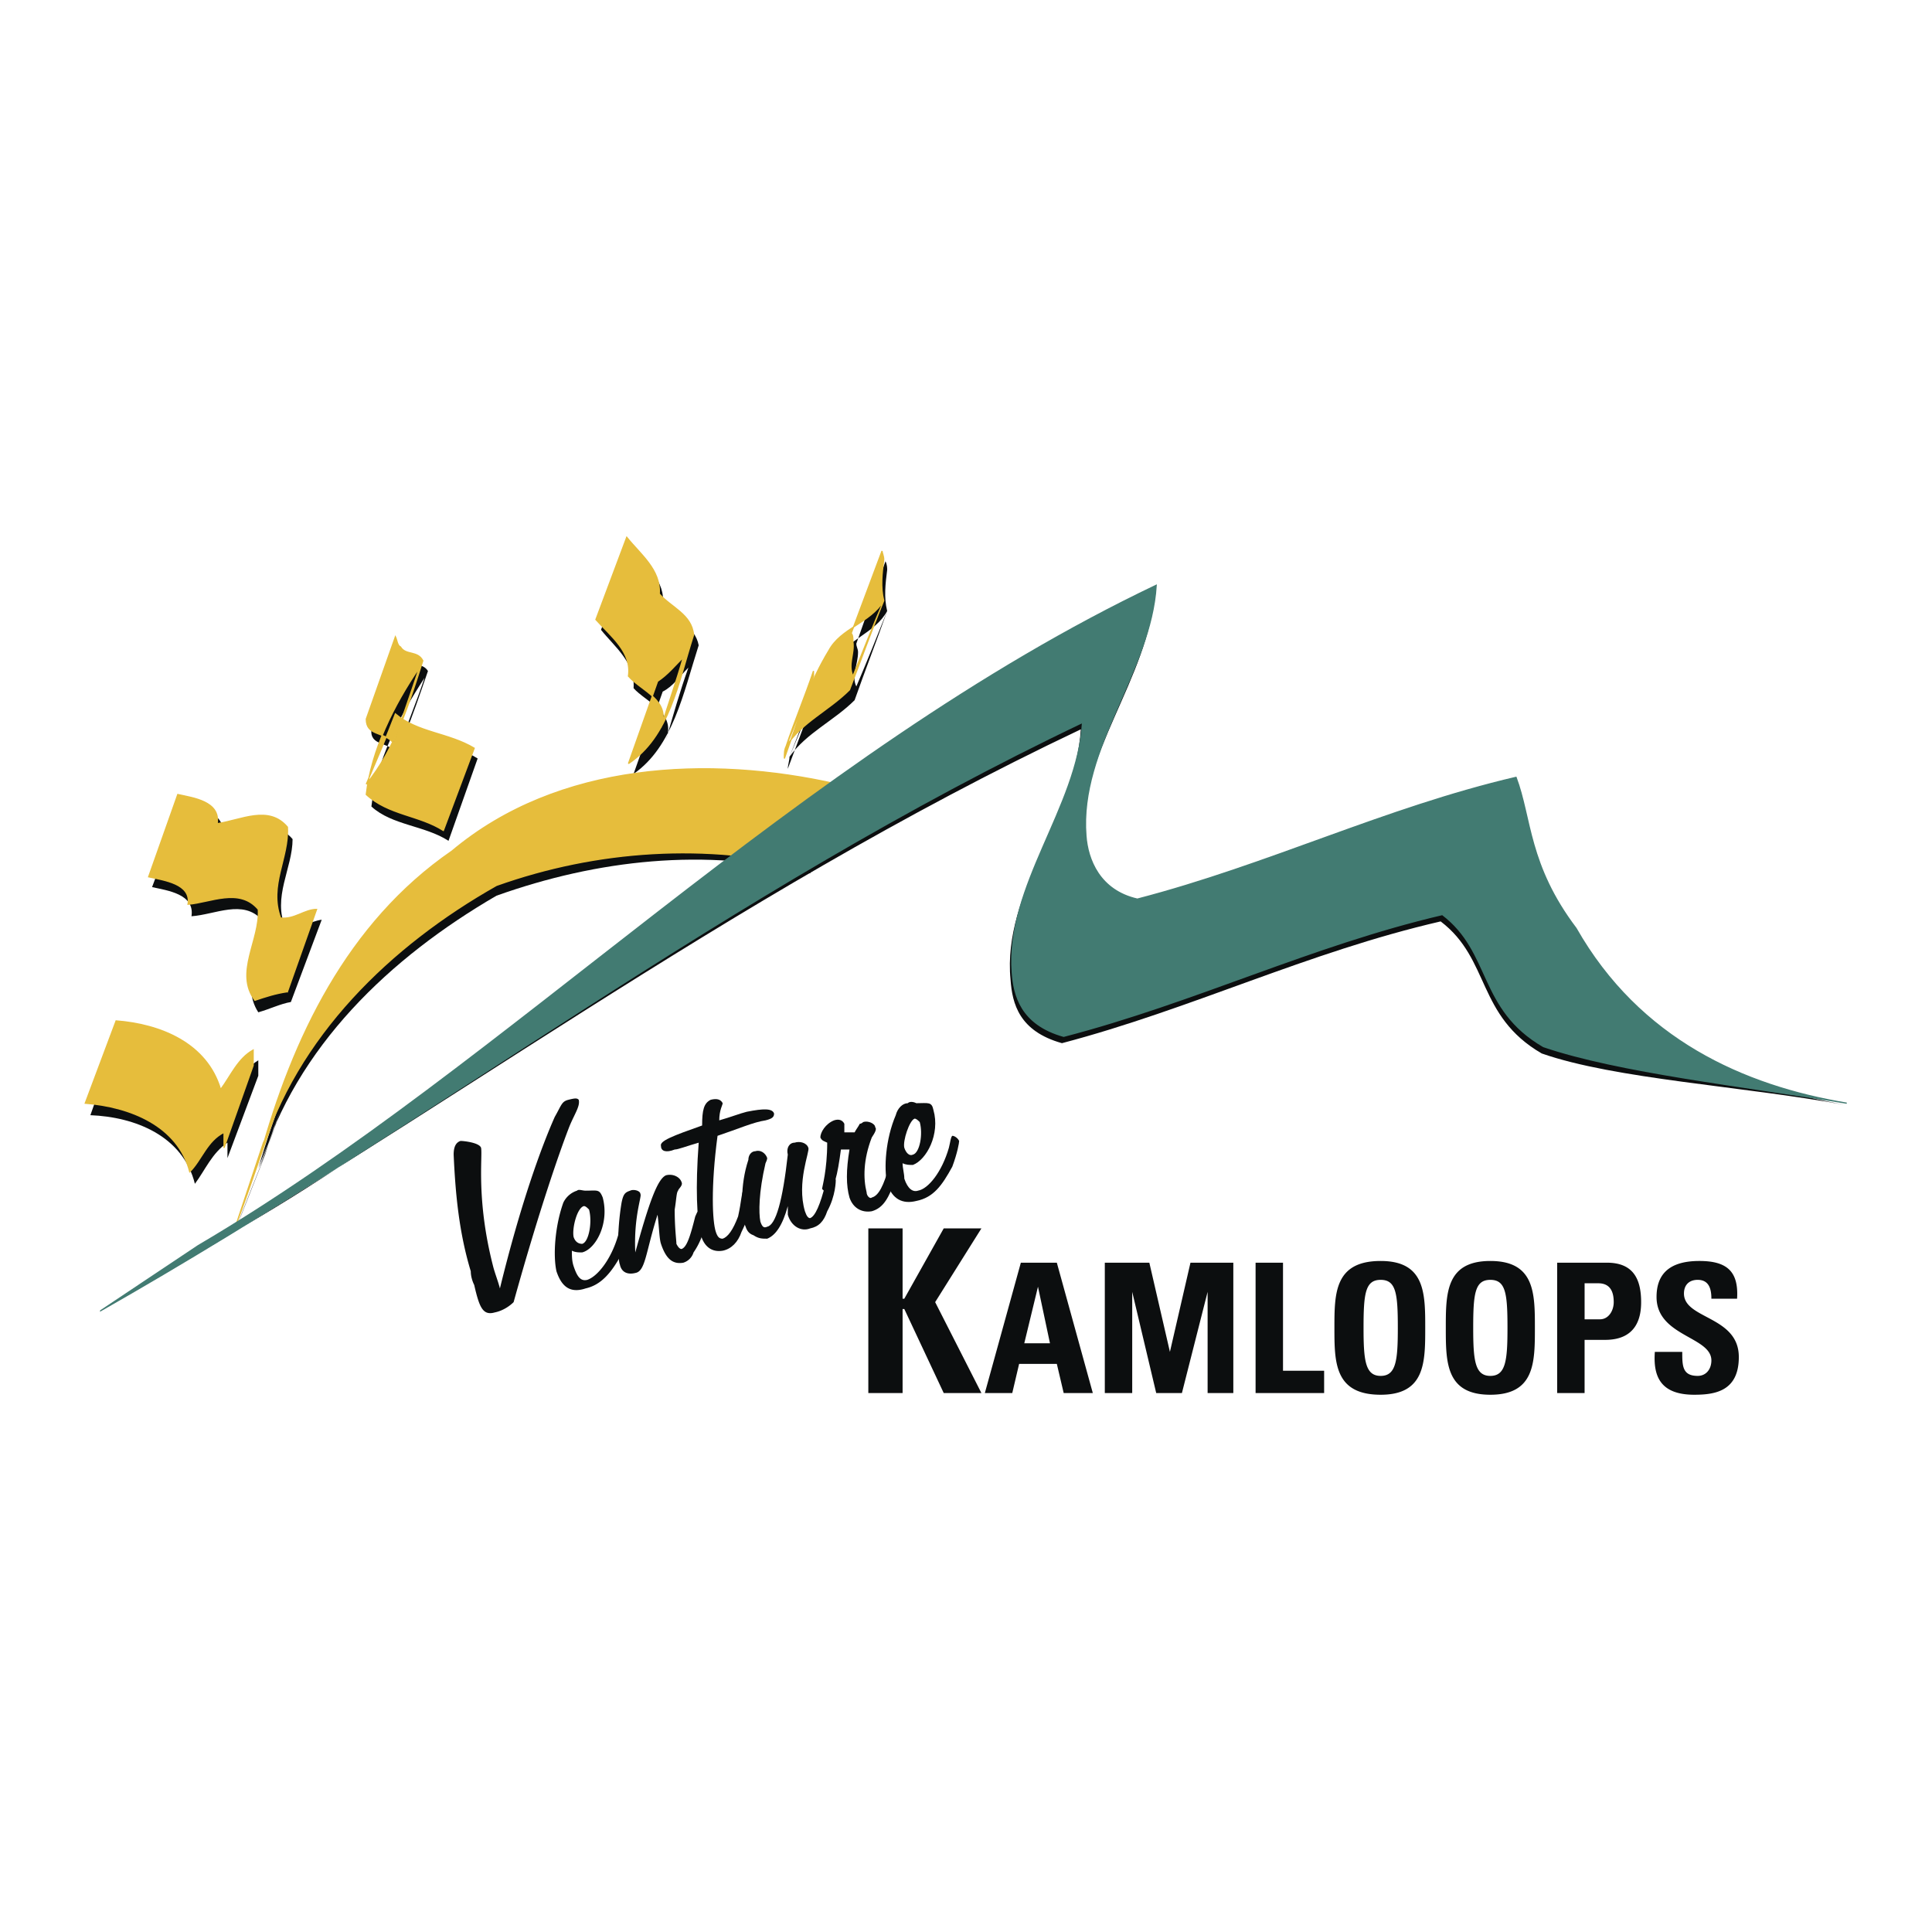
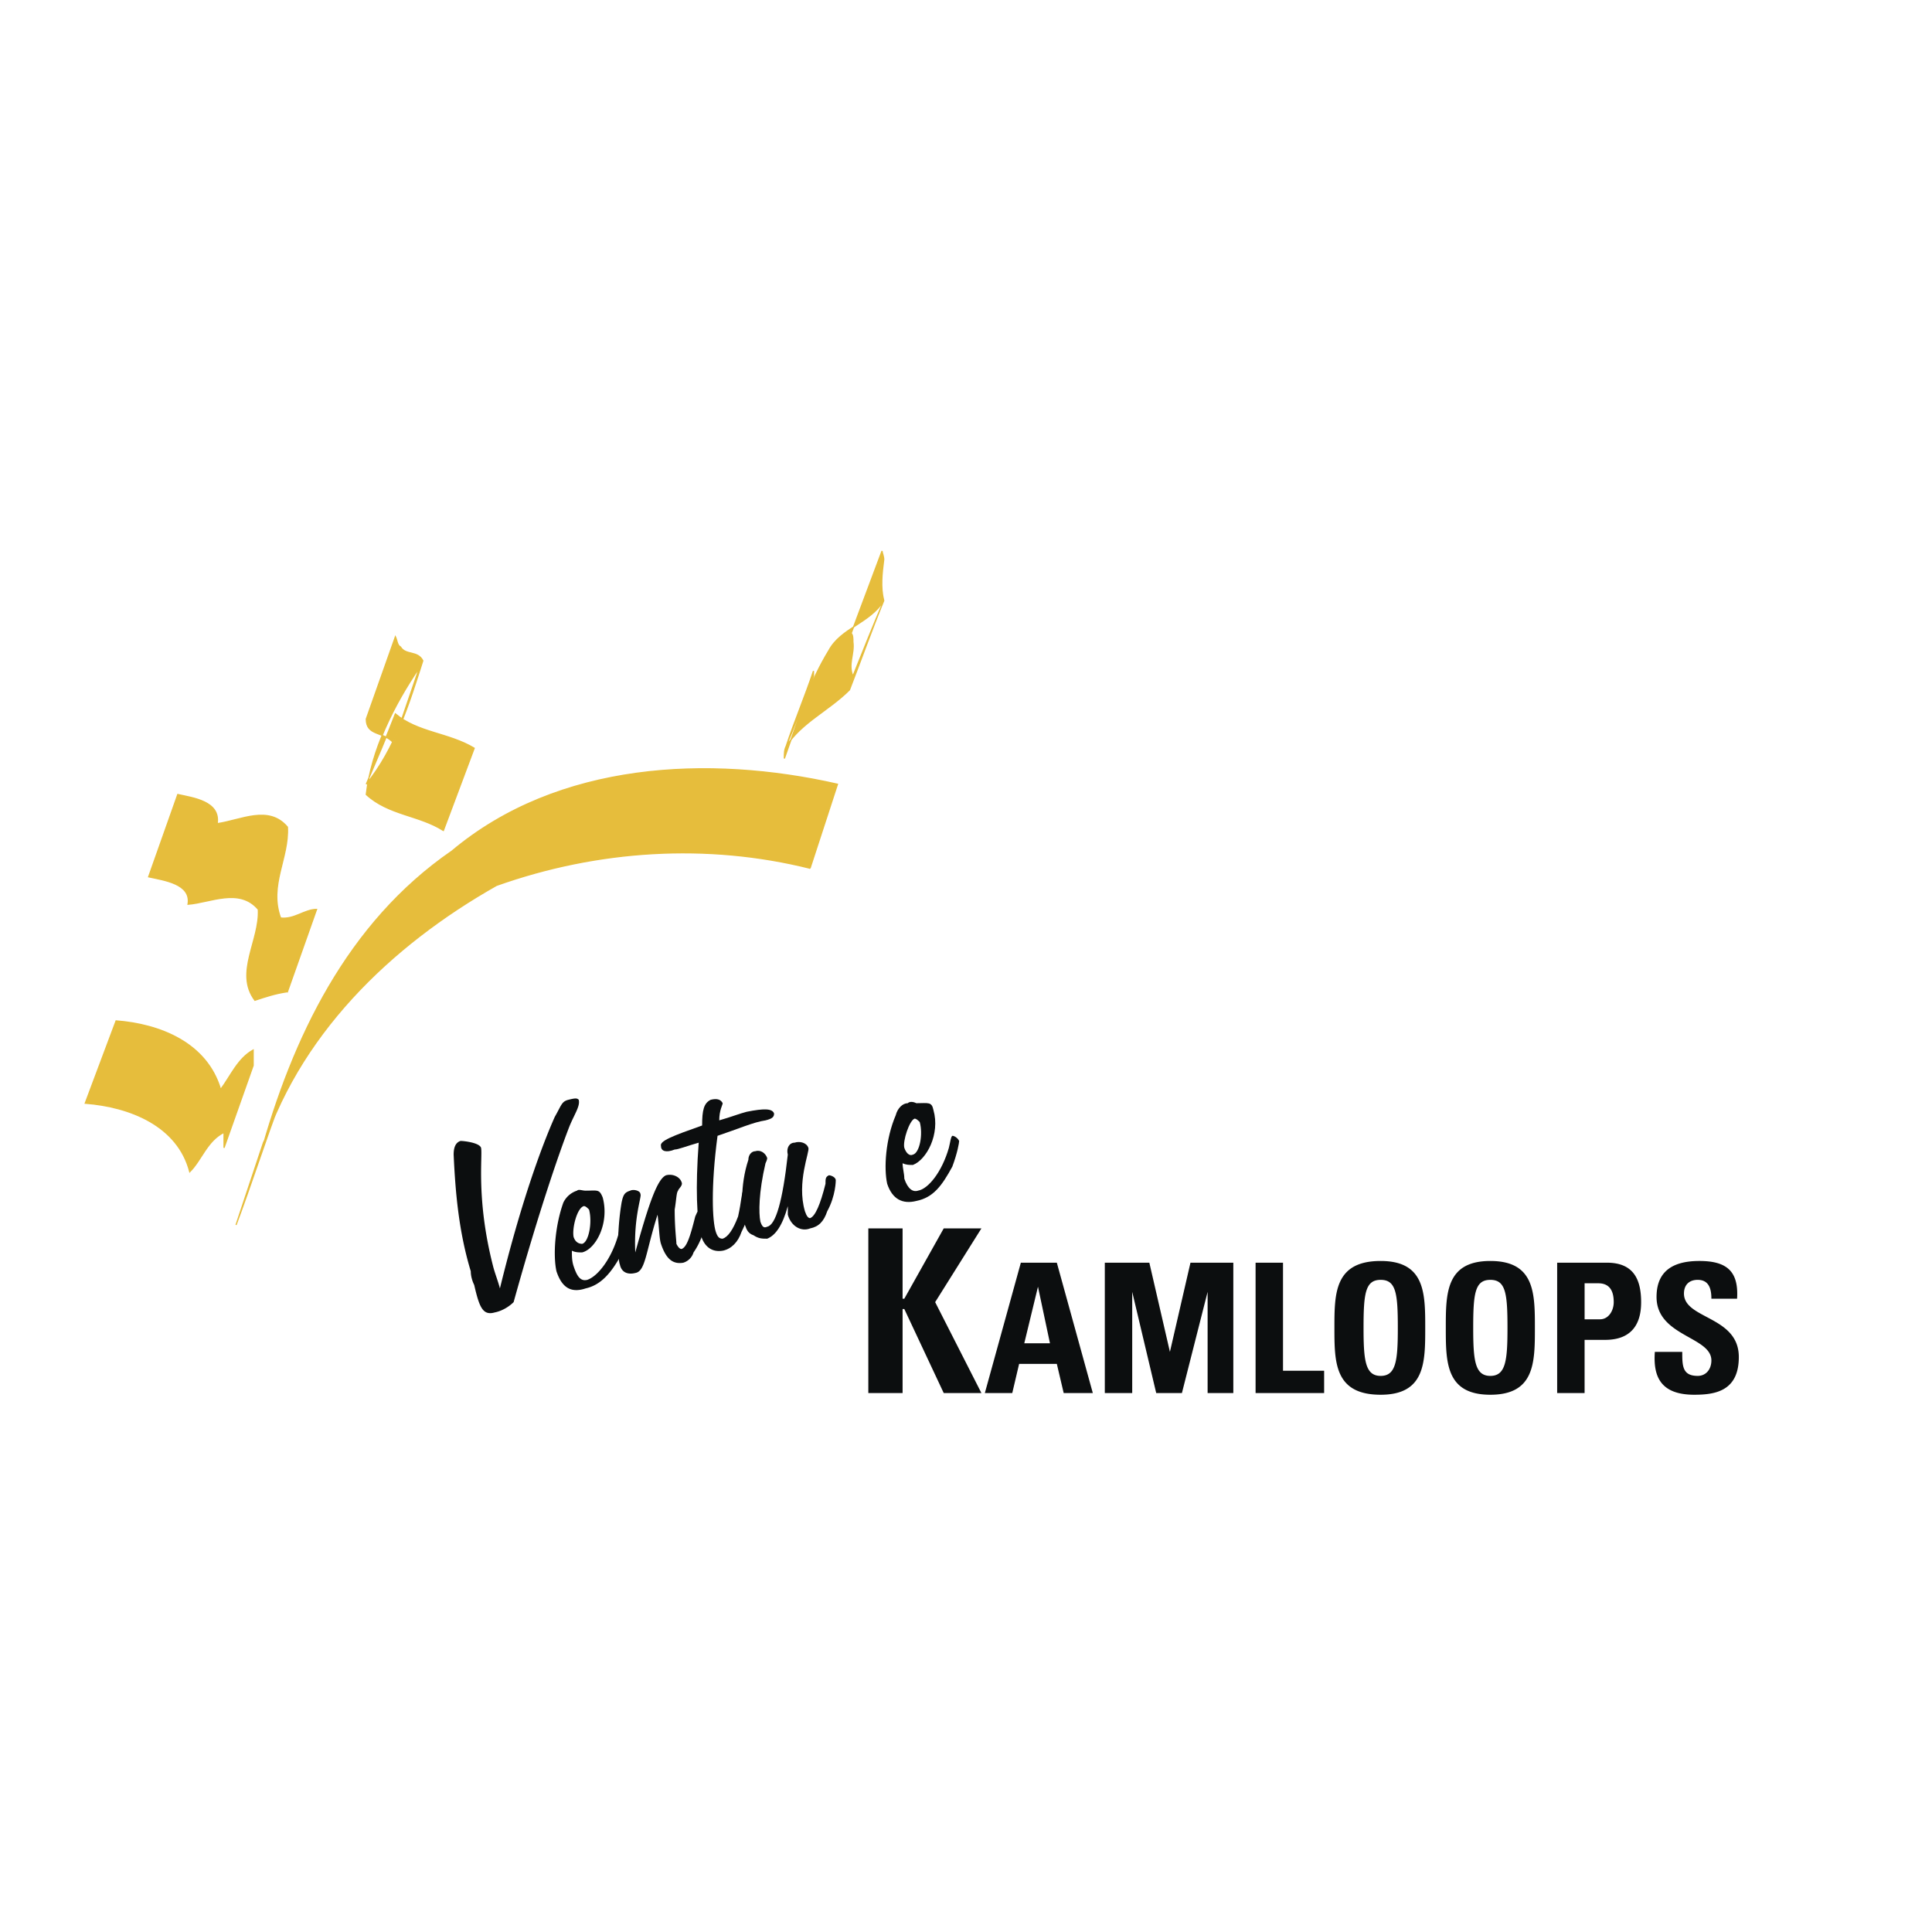
<svg xmlns="http://www.w3.org/2000/svg" width="2500" height="2500" viewBox="0 0 192.756 192.756">
  <path fill-rule="evenodd" clip-rule="evenodd" fill="#fff" d="M0 0h192.756v192.756H0V0z" />
-   <path d="M22.694 115.543v-1.541c-1.539 1.027-2.223 2.738-3.249 4.107-1.197-4.791-5.983-6.674-10.428-6.846l2.906-8.213c4.445.172 9.231 2.225 10.429 6.844 1.196-1.367 1.709-3.078 3.419-4.105v1.539l-3.077 8.215zM29.02 99.971c-1.026.172-2.052.686-3.249 1.027-1.88-2.908.513-6.16.342-9.24-1.88-2.053-4.616-.514-7.009-.342.342-2.224-2.394-2.566-3.932-2.909l3.077-8.213c1.539.342 4.274.685 3.933 2.909 2.222-.171 5.128-1.711 7.009.514 0 2.909-2.052 5.817-.684 8.897 1.197.171 2.394-.685 3.59-.855l-3.077 8.212zM44.748 83.887c-2.394-1.54-5.642-1.54-7.693-3.422.513-4.62 2.735-8.897 5.299-12.833-.854 2.566-1.88 4.962-2.735 7.529-.855-1.198-2.735-.685-2.564-2.396l2.906-8.213c.171.342.171.855.342 1.198.684.685 1.88.342 2.394 1.198-1.539 4.449-2.906 8.727-5.642 12.491 1.026-2.396 1.88-4.791 2.906-7.186 2.222 1.882 5.3 1.882 7.693 3.422l-2.906 8.212zM63.211 77.214c3.933-2.738 4.958-8.042 6.497-12.833-.342-1.882-2.393-2.738-3.59-3.936.342-2.566-1.709-3.936-3.248-5.817l-2.906 8.213c1.368 1.711 3.419 3.251 3.248 5.817 1.197 1.369 4.274 2.396 3.248 5.134.685-2.396 1.368-4.792 2.223-7.187-.854.856-1.538 1.882-2.564 2.396l-2.908 8.213zM78.598 76.701c0-.342.171-.855.171-1.197 1.368-3.251 2.564-6.331 4.274-9.411 1.368-2.225 4.274-2.909 5.471-5.133-1.026 2.566-2.052 5.133-3.078 7.528-.513-1.026.171-2.225.171-3.422 0-.342-.171-.514-.171-.855l2.907-8.213c.171.342.171.684.171.855-.171 1.369-.342 2.738 0 4.107-1.026 2.908-2.223 5.988-3.249 8.897-2.052 2.053-4.787 3.251-6.497 5.647 1.026-2.566 1.881-4.962 2.906-7.529v.514l-3.076 8.212zM10.042 130.77c33.68-19.162 62.059-41.064 97.79-58.004-.512 8.555-7.863 16.255-7.01 24.98.172 2.396.855 5.135 5.129 6.332 12.994-3.422 24.447-9.069 37.783-12.149 4.957 3.765 3.59 9.411 10.086 13.176 7.352 2.566 20.004 3.25 30.262 5.133-10.258-1.883-20.688-5.818-27.184-16.94-4.615-6.331-4.273-10.951-5.812-15.058-13.336 3.08-24.789 8.727-37.783 12.148-3.76-.855-5.129-3.935-5.299-6.331-.514-8.727 6.666-16.426 7.18-24.981-35.731 16.939-61.546 47.739-95.567 65.876l-9.575 5.818z" fill-rule="evenodd" clip-rule="evenodd" fill="#0c0e0f" />
-   <path d="M80.821 87.138c-10.429-2.566-21.199-1.369-31.286 2.225-10.6 6.16-20.002 15.057-23.593 27.036l2.052-5.648c-1.368 4.279-2.906 7.701-4.445 11.807l2.907-7.357c.513-1.539 1.026-2.908 1.539-4.449-.684 1.883-1.539 3.938-2.223 5.818 3.419-11.635 8.89-23.441 19.318-30.627 10.6-8.727 25.645-9.411 38.638-6.502l-2.907 7.697z" fill-rule="evenodd" clip-rule="evenodd" fill="#0c0e0f" />
  <path d="M80.821 86.625c-10.258-2.566-21.199-1.882-31.286 1.711-10.6 5.988-20.002 15.058-23.593 27.035l2.052-5.646c-1.539 4.107-2.906 8.385-4.445 12.49l2.736-8.213c.684-1.369 1.197-2.908 1.709-4.277l-2.052 5.646c3.249-11.807 8.719-23.271 19.147-30.457 10.6-8.897 25.645-9.582 38.467-6.673l-2.735 8.384zM22.352 114.516v-1.541c-1.71.857-2.223 2.738-3.419 3.936-1.197-4.619-5.984-6.502-10.429-6.844l3.078-8.213c4.445.342 9.061 2.225 10.429 6.844 1.025-1.369 1.709-3.08 3.248-3.936v1.541l-2.907 8.213zM28.677 98.945c-1.196.17-2.222.512-3.248.855-2.052-2.738.513-5.989.342-9.069-1.88-2.224-4.787-.684-7.009-.513.342-2.053-2.394-2.396-3.932-2.737l2.906-8.213c1.539.342 4.274.684 3.932 2.909 2.394-.342 5.129-1.882 7.009.342.171 3.081-1.88 5.818-.684 9.069 1.368.171 2.394-.856 3.59-.856l-2.906 8.213zM44.235 82.861c-2.394-1.54-5.471-1.54-7.693-3.593.513-4.449 2.735-8.897 5.3-12.662-.855 2.567-1.709 4.962-2.564 7.529-1.025-1.197-2.735-.685-2.735-2.396l2.906-8.213c.171.342.171.855.513 1.026.513.855 1.709.342 2.222 1.369-1.368 4.277-2.735 8.727-5.642 12.319 1.026-2.396 2.052-4.791 2.906-7.015 2.223 1.882 5.3 1.882 7.864 3.422l-3.077 8.214z" fill-rule="evenodd" clip-rule="evenodd" fill="#e6bd3c" stroke="#e6bd3c" stroke-width=".118" stroke-miterlimit="2.613" />
-   <path d="M62.699 76.188c4.103-2.738 4.958-8.042 6.497-12.833-.171-2.054-2.222-2.738-3.419-4.106.171-2.396-1.88-3.936-3.248-5.647l-3.077 8.213c1.539 1.711 3.59 3.251 3.248 5.646 1.368 1.54 4.274 2.395 3.248 5.133.684-2.224 1.539-4.62 2.223-7.015-.854.855-1.539 1.711-2.564 2.395l-2.908 8.214z" fill-rule="evenodd" clip-rule="evenodd" fill="#e6bd3c" stroke="#e6bd3c" stroke-width=".118" stroke-miterlimit="2.613" />
  <path d="M78.256 75.674c0-.513 0-.855.171-1.198 1.368-3.251 2.394-6.502 4.274-9.582 1.197-2.224 4.103-2.738 5.471-4.962-1.026 2.396-2.052 4.962-3.077 7.529-.513-1.198.171-2.225 0-3.422 0-.342 0-.684-.171-.855L88 54.97c0 .171.171.514.171.855-.171 1.369-.342 2.738 0 4.107-1.197 2.909-2.223 5.817-3.419 8.897-2.051 2.053-4.787 3.251-6.325 5.646.854-2.567 1.88-4.962 2.735-7.529v.514l-2.906 8.214z" fill-rule="evenodd" clip-rule="evenodd" fill="#e6bd3c" />
  <path d="M78.256 75.674c0-.513 0-.855.171-1.198 1.368-3.251 2.394-6.502 4.274-9.582 1.197-2.224 4.103-2.738 5.471-4.962-1.026 2.396-2.052 4.962-3.077 7.529-.513-1.198.171-2.225 0-3.422 0-.342 0-.684-.171-.855L88 54.97c0 .171.171.514.171.855-.171 1.369-.342 2.738 0 4.107-1.197 2.909-2.223 5.817-3.419 8.897-2.051 2.053-4.787 3.251-6.325 5.646.854-2.567 1.88-4.962 2.735-7.529v.514l-2.906 8.214z" fill="none" stroke="#e6bd3c" stroke-width=".118" stroke-miterlimit="2.613" />
-   <path d="M10.042 130.77c33.68-19.162 62.401-41.749 97.961-58.688-.514 8.555-7.693 16.255-7.01 24.981.17 2.225.855 5.133 5.129 6.332 13.164-3.424 24.619-9.07 37.781-12.15 4.959 3.765 3.592 9.412 10.088 13.175 7.521 2.566 20.002 3.936 30.26 5.646-10.258-1.711-20.686-6.33-27.012-17.453-4.787-6.331-4.445-10.951-5.984-15.058-13.164 3.08-24.617 8.727-37.781 12.149-3.762-.855-4.959-3.936-5.129-6.331-.684-8.726 6.496-16.426 7.01-24.981-35.561 16.939-64.966 47.91-95.568 65.875l-9.745 6.503z" fill-rule="evenodd" clip-rule="evenodd" fill="#427b72" stroke="#427b72" stroke-width=".118" stroke-miterlimit="2.613" />
  <path fill-rule="evenodd" clip-rule="evenodd" fill="#0c0e0f" d="M94.156 122.557h3.76l-4.615 7.357 4.615 9.07h-3.76l-3.933-8.384h-.171v8.384h-3.419v-16.427h3.419v7.015h.171l3.933-7.015zM104.756 134.021h-2.564l1.367-5.646 1.197 5.646zm-3.762 4.963l.684-2.91h3.762l.684 2.91h2.906l-3.59-13.004h-3.59l-3.592 13.004h2.736zM110.227 138.984V125.98h4.443l2.053 8.897 2.05-8.897h4.276v13.004h-2.565v-10.095l-2.564 10.095h-2.565l-2.394-10.095v10.095h-2.734zM125.27 138.984V125.98h2.736v10.78h4.103v2.224h-6.839zM137.75 137.273c-1.537 0-1.709-1.541-1.709-4.791 0-3.424.172-4.791 1.709-4.791 1.539 0 1.711 1.367 1.711 4.791 0 3.25-.172 4.791-1.711 4.791zm0 1.881c4.445 0 4.445-3.25 4.445-6.672 0-3.424 0-6.674-4.445-6.674-4.615 0-4.615 3.25-4.615 6.674 0 3.422 0 6.672 4.615 6.672zM148.691 137.273c-1.537 0-1.709-1.541-1.709-4.791 0-3.424.172-4.791 1.709-4.791 1.539 0 1.711 1.367 1.711 4.791 0 3.25-.172 4.791-1.711 4.791zm0 1.881c4.445 0 4.445-3.25 4.445-6.672 0-3.424 0-6.674-4.445-6.674-4.443 0-4.443 3.25-4.443 6.674 0 3.422 0 6.672 4.443 6.672zM158.096 128.033h1.367c1.197 0 1.539.855 1.539 1.881 0 .855-.514 1.713-1.369 1.713h-1.537v-3.594zm-2.737 10.951h2.736v-5.305h2.051c3.248 0 3.59-2.396 3.59-3.766 0-2.395-.854-3.934-3.418-3.934h-4.959v13.005zM169.037 139.154c-3.42 0-4.104-1.881-3.934-4.277h2.736c0 1.369 0 2.396 1.539 2.396.854 0 1.367-.686 1.367-1.541 0-2.395-5.471-2.395-5.471-6.33 0-2.055 1.025-3.594 4.273-3.594 2.736 0 3.934 1.027 3.762 3.764h-2.564c0-.855-.17-1.881-1.367-1.881-.855 0-1.369.512-1.369 1.367 0 2.568 5.473 2.225 5.473 6.332 0 3.422-2.394 3.764-4.445 3.764zM55.347 111.436c.684-1.197.684-1.541 1.368-1.711.684-.172.854-.172 1.025 0 .171.684-.513 1.539-1.025 2.908-.855 2.225-2.907 8.043-5.471 17.281-.342.344-1.025.855-1.88 1.027-1.197.342-1.539-.514-2.052-2.738-.171-.342-.342-.855-.342-1.367-1.196-3.936-1.539-7.871-1.709-11.637 0-.684.171-1.197.684-1.367.342 0 1.88.17 2.051.684.171.855-.513 5.133 1.197 11.807.171.684.513 1.539.684 2.225 2.051-8.386 4.102-14.032 5.47-17.112zM58.083 124.098c-.342 0-.684-.172-.854-.686-.171-.855.342-2.908 1.025-3.08.171 0 .342.172.513.344.341 1.197 0 3.25-.684 3.422zm-1.026.683c.342.172.684.172 1.025.172 1.368-.342 2.736-2.908 2.052-5.477-.342-.855-.513-.684-1.709-.684-.342 0-.684-.172-.855 0a2.296 2.296 0 0 0-1.368 1.197c-.855 2.396-1.026 5.305-.684 6.846.513 1.539 1.368 2.223 2.907 1.711 1.539-.344 2.564-1.541 3.59-3.422.513-1.369.684-2.225.684-2.568-.171-.342-.513-.512-.684-.342-.171 0-.171.342-.342 1.027-.684 2.395-2.051 4.105-3.077 4.449-.684.17-1.026-.344-1.368-1.369-.171-.512-.171-1.026-.171-1.54z" />
  <path d="M63.382 127.006c-.684.172-1.368 0-1.539-.855-.171-.342-.342-3.08.171-6.16.171-.855.342-1.025.855-1.197.342-.172 1.026 0 1.026.342.171.172-.684 2.225-.513 5.818 1.368-4.963 2.223-7.357 3.077-7.699.685-.172 1.368.17 1.539.684.171.342-.342.684-.342.855-.171.172-.171.855-.342 1.883 0 1.881.171 3.08.171 3.422.171.342.342.514.513.514.513-.172.854-1.199 1.368-3.252.171-.342.171-.514.513-.684.171 0 .684.17.684.342 0 .17-.171 2.225-1.368 3.936a1.543 1.543 0 0 1-1.026 1.027c-1.025.17-1.71-.344-2.223-1.883-.171-.514-.171-1.541-.342-2.91-1.196 3.764-1.196 5.647-2.222 5.817z" fill-rule="evenodd" clip-rule="evenodd" fill="#0c0e0f" />
  <path d="M67.315 114.688c-.855.342-1.368.17-1.368-.344-.171-.512 1.197-1.025 4.104-2.053 0-1.541.171-2.225.854-2.566.684-.172 1.026 0 1.197.342 0 .172-.342.684-.342 1.711 1.197-.342 2.051-.684 2.735-.855 1.709-.342 2.564-.342 2.735.172 0 .342-.171.514-.854.684-1.197.172-2.735.855-4.787 1.541-.684 5.133-.513 8.555-.171 9.582.171.512.342.684.684.684.513-.172 1.026-.855 1.539-2.225.342-1.539.342-2.395.513-2.566.513 0 .855.172.855.342.171.172 0 1.711-1.026 3.766-.342 1.025-1.025 1.711-1.88 1.881-1.026.172-1.88-.342-2.222-1.711-.342-1.539-.513-4.449-.171-9.068-1.199.339-2.053.683-2.395.683z" fill-rule="evenodd" clip-rule="evenodd" fill="#0c0e0f" />
  <path d="M76.546 123.584c-.513 0-.854 0-1.368-.342-.513-.172-.684-.514-.855-1.027-.342-1.197-.513-3.936.342-6.502 0-.514.342-.855.684-.855.513-.17 1.026.172 1.197.686 0 0 0 .17-.171.512-.684 2.91-.684 4.963-.513 5.818.171.514.342.684.684.514.855-.172 1.539-2.566 2.052-7.188-.171-.684.171-1.197.684-1.197.513-.17 1.197 0 1.368.514.171.342-1.197 3.422-.342 6.33.171.514.342.686.513.686.513-.172 1.025-1.369 1.539-3.422 0-.514 0-.686.342-.855.171 0 .684.17.684.512 0 0 0 1.541-.854 3.08-.342 1.027-.855 1.541-1.709 1.711-.855.344-1.881-.17-2.223-1.369v-.855c-.515 1.88-1.199 2.907-2.054 3.249z" fill-rule="evenodd" clip-rule="evenodd" fill="#0c0e0f" />
-   <path d="M81.846 113.488c0-.514.513-1.369 1.368-1.711.513-.17.855 0 1.026.342v.855h1.026c.171-.342.342-.512.513-.855.171 0 .342-.17.342-.17.513-.172 1.197.17 1.197.514.171.17 0 .512-.342 1.025-.855 2.225-.855 4.107-.513 5.477 0 .342.342.684.513.512.684-.17 1.197-1.197 1.71-3.078.171-.686.171-1.027.342-1.199.342 0 .684.172.684.344.171.342 0 1.025-.342 2.053-.684 1.881-1.197 2.908-2.394 3.25-1.026.172-1.88-.342-2.223-1.369-.342-1.197-.342-2.736 0-4.789h-.854c-.342 2.566-.684 4.105-1.368 4.277-.171 0-.342-.172-.513-.344 0-.17.513-1.881.513-4.619-.343-.171-.514-.171-.685-.515z" fill-rule="evenodd" clip-rule="evenodd" fill="#0c0e0f" />
-   <path d="M91.078 115.199c-.342.172-.684-.17-.855-.684-.171-.684.513-2.738 1.026-2.908.171 0 .342.17.513.342.342 1.197 0 3.08-.684 3.25zm-1.026.856c.342.172.684.172 1.026.172 1.368-.514 2.735-3.08 2.052-5.477-.171-.855-.513-.684-1.709-.684-.342-.172-.684-.172-.855 0-.513 0-1.026.514-1.197 1.197-1.025 2.396-1.197 5.305-.854 6.846.513 1.539 1.538 2.053 2.906 1.711 1.709-.344 2.564-1.541 3.59-3.422.513-1.369.684-2.396.684-2.566-.171-.344-.513-.514-.684-.514-.171.17-.171.514-.342 1.197-.684 2.395-2.052 4.105-3.077 4.277-.513.172-1.026-.172-1.368-1.197-.001-.513-.172-1.027-.172-1.54z" fill-rule="evenodd" clip-rule="evenodd" fill="#0c0e0f" />
+   <path d="M91.078 115.199c-.342.172-.684-.17-.855-.684-.171-.684.513-2.738 1.026-2.908.171 0 .342.17.513.342.342 1.197 0 3.08-.684 3.25m-1.026.856c.342.172.684.172 1.026.172 1.368-.514 2.735-3.08 2.052-5.477-.171-.855-.513-.684-1.709-.684-.342-.172-.684-.172-.855 0-.513 0-1.026.514-1.197 1.197-1.025 2.396-1.197 5.305-.854 6.846.513 1.539 1.538 2.053 2.906 1.711 1.709-.344 2.564-1.541 3.59-3.422.513-1.369.684-2.396.684-2.566-.171-.344-.513-.514-.684-.514-.171.17-.171.514-.342 1.197-.684 2.395-2.052 4.105-3.077 4.277-.513.172-1.026-.172-1.368-1.197-.001-.513-.172-1.027-.172-1.54z" fill-rule="evenodd" clip-rule="evenodd" fill="#0c0e0f" />
</svg>